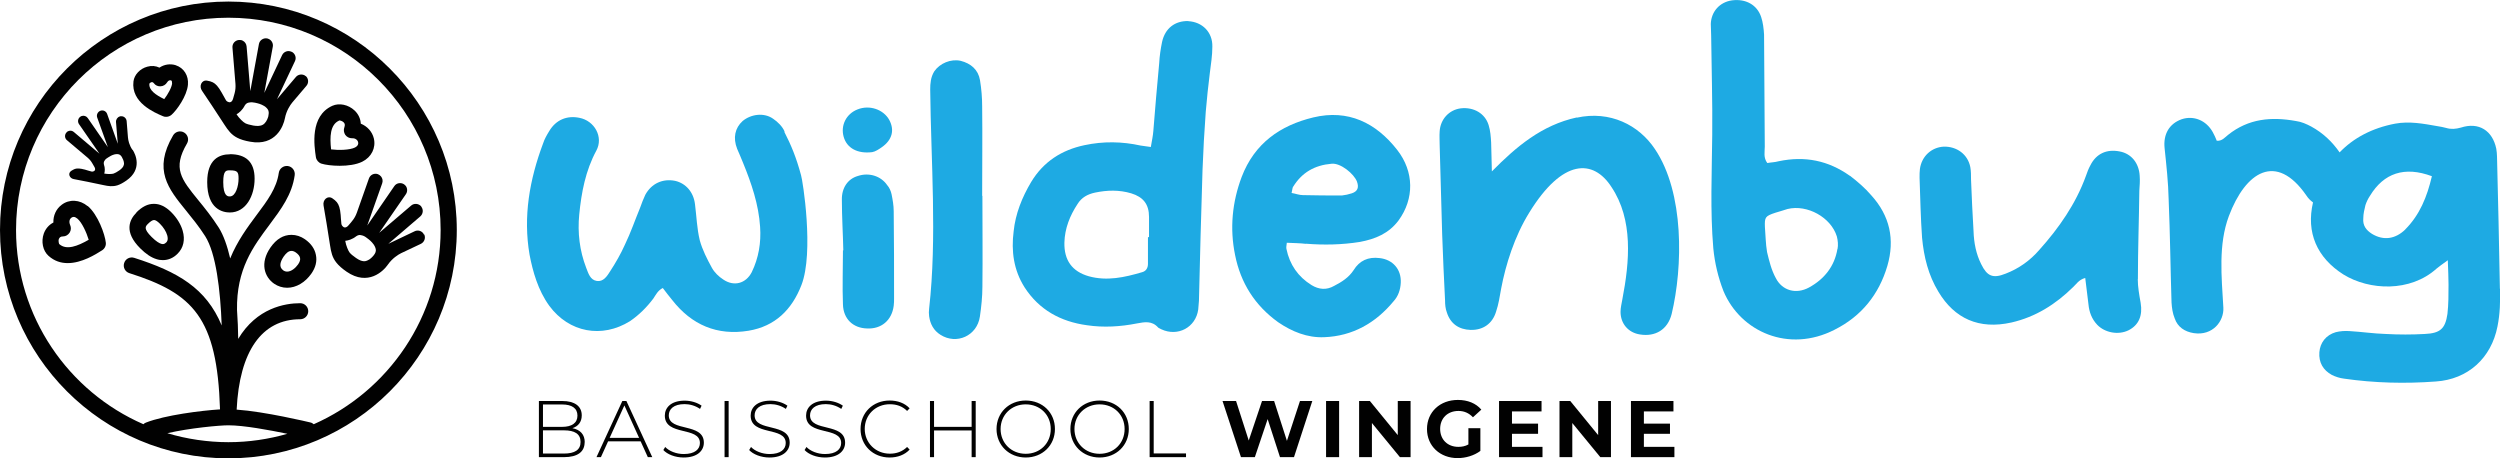
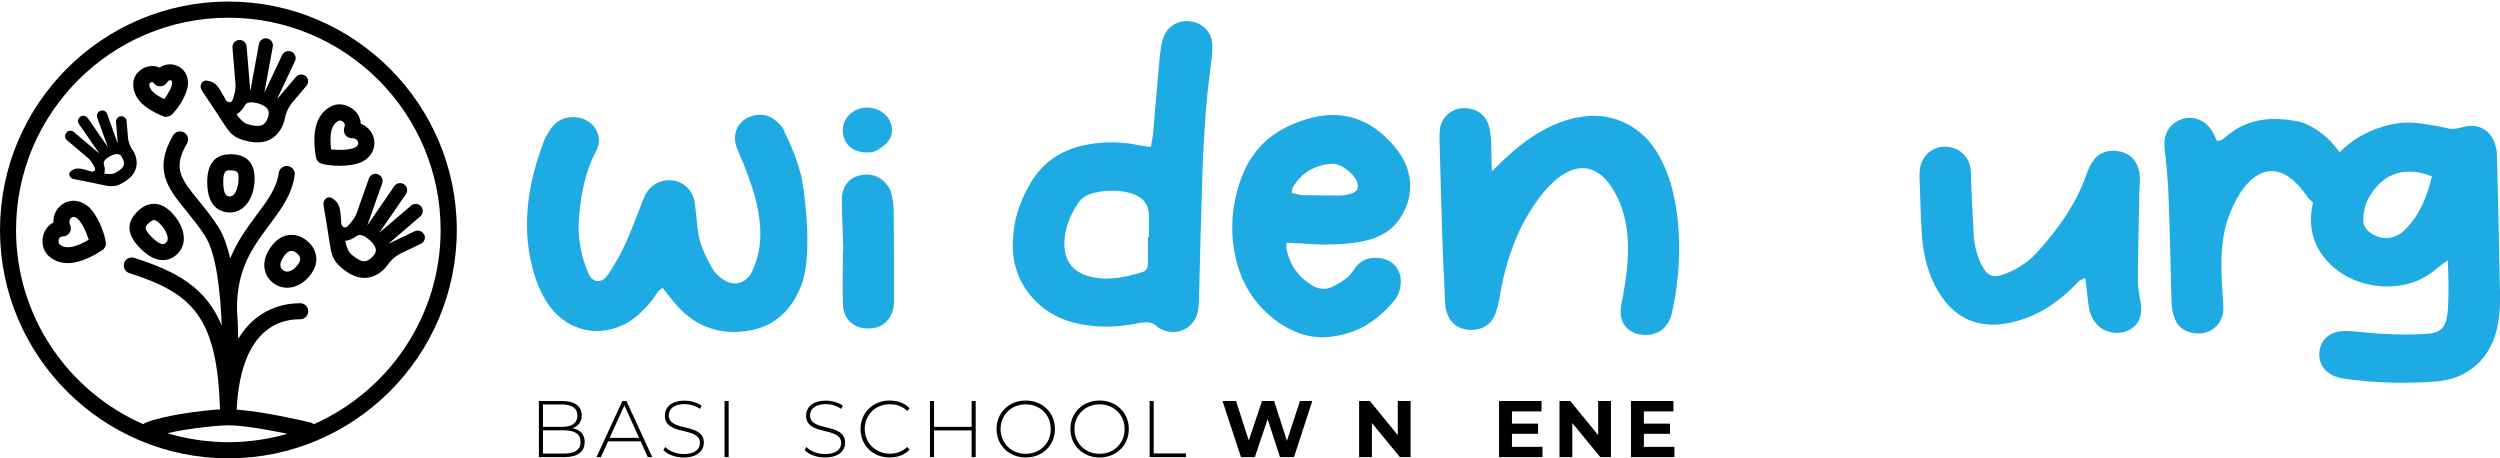
<svg xmlns="http://www.w3.org/2000/svg" id="a" viewBox="0 0 208.85 38.28">
  <defs>
    <style>.b{fill:#010101;}.c{fill:#1eaae3;}</style>
  </defs>
  <g>
    <path class="b" d="M48.84,36.95c0,.79-.58,1.24-1.73,1.24h-2.09v-4.69h1.96c1.01,0,1.62,.42,1.62,1.2,0,.56-.31,.92-.78,1.07,.66,.13,1.03,.53,1.03,1.18Zm-3.48-3.16v1.87h1.6c.81,0,1.28-.32,1.28-.94s-.47-.93-1.28-.93h-1.6Zm3.14,3.13c0-.67-.49-.97-1.39-.97h-1.75v1.94h1.75c.9,0,1.39-.3,1.39-.97Z" />
    <path class="b" d="M53.52,36.87h-2.72l-.6,1.32h-.37l2.16-4.69h.34l2.16,4.69h-.37l-.6-1.32Zm-.13-.29l-1.23-2.71-1.23,2.71h2.46Z" />
    <path class="b" d="M55.42,37.59l.15-.25c.32,.34,.92,.59,1.55,.59,.94,0,1.35-.41,1.35-.92,0-1.41-2.93-.56-2.93-2.29,0-.66,.51-1.25,1.66-1.25,.52,0,1.05,.16,1.41,.42l-.13,.27c-.39-.27-.86-.4-1.29-.4-.91,0-1.32,.42-1.32,.94,0,1.41,2.93,.58,2.93,2.28,0,.66-.53,1.24-1.69,1.24-.7,0-1.37-.26-1.71-.64Z" />
    <path class="b" d="M60.53,33.5h.34v4.69h-.34v-4.69Z" />
-     <path class="b" d="M62.59,37.59l.15-.25c.32,.34,.92,.59,1.55,.59,.94,0,1.35-.41,1.35-.92,0-1.41-2.93-.56-2.93-2.29,0-.66,.51-1.25,1.66-1.25,.52,0,1.05,.16,1.41,.42l-.13,.27c-.39-.27-.86-.4-1.29-.4-.91,0-1.32,.42-1.32,.94,0,1.41,2.93,.58,2.93,2.28,0,.66-.53,1.24-1.69,1.24-.7,0-1.37-.26-1.71-.64Z" />
    <path class="b" d="M67.22,37.59l.15-.25c.32,.34,.92,.59,1.55,.59,.94,0,1.35-.41,1.35-.92,0-1.41-2.93-.56-2.93-2.29,0-.66,.51-1.25,1.66-1.25,.52,0,1.05,.16,1.41,.42l-.13,.27c-.39-.27-.86-.4-1.29-.4-.91,0-1.32,.42-1.32,.94,0,1.41,2.93,.58,2.93,2.28,0,.66-.53,1.24-1.69,1.24-.7,0-1.37-.26-1.71-.64Z" />
    <path class="b" d="M71.89,35.84c0-1.37,1.04-2.38,2.43-2.38,.66,0,1.26,.21,1.67,.65l-.21,.22c-.4-.4-.89-.56-1.44-.56-1.2,0-2.1,.89-2.1,2.06s.91,2.07,2.1,2.07c.55,0,1.04-.17,1.44-.56l.21,.22c-.41,.44-1.01,.66-1.67,.66-1.39,0-2.43-1.01-2.43-2.38Z" />
    <path class="b" d="M81.51,33.5v4.69h-.34v-2.23h-3.14v2.23h-.34v-4.69h.34v2.16h3.14v-2.16h.34Z" />
    <path class="b" d="M83.25,35.84c0-1.36,1.04-2.38,2.44-2.38s2.44,1.01,2.44,2.38-1.05,2.38-2.44,2.38-2.44-1.02-2.44-2.38Zm4.53,0c0-1.19-.9-2.06-2.09-2.06s-2.1,.88-2.1,2.06,.9,2.07,2.1,2.07,2.09-.88,2.09-2.07Z" />
    <path class="b" d="M89.42,35.84c0-1.36,1.04-2.38,2.44-2.38s2.44,1.01,2.44,2.38-1.05,2.38-2.44,2.38-2.44-1.02-2.44-2.38Zm4.53,0c0-1.19-.9-2.06-2.09-2.06s-2.1,.88-2.1,2.06,.9,2.07,2.1,2.07,2.09-.88,2.09-2.07Z" />
    <path class="b" d="M96.04,33.5h.34v4.38h2.7v.31h-3.04v-4.69Z" />
    <path class="b" d="M109.63,33.5l-1.53,4.69h-1.17l-1.03-3.18-1.07,3.18h-1.16l-1.54-4.69h1.13l1.06,3.3,1.11-3.3h1.01l1.07,3.33,1.09-3.33h1.04Z" />
-     <path class="b" d="M110.78,33.5h1.09v4.69h-1.09v-4.69Z" />
    <path class="b" d="M117.84,33.5v4.69h-.89l-2.34-2.85v2.85h-1.07v-4.69h.9l2.33,2.85v-2.85h1.07Z" />
-     <path class="b" d="M122.68,35.77h.99v1.9c-.52,.39-1.23,.6-1.9,.6-1.47,0-2.56-1.01-2.56-2.43s1.09-2.43,2.58-2.43c.82,0,1.51,.28,1.96,.81l-.7,.64c-.34-.36-.74-.53-1.21-.53-.91,0-1.53,.61-1.53,1.5s.62,1.5,1.52,1.5c.29,0,.57-.05,.84-.2v-1.37Z" />
    <path class="b" d="M128.86,37.32v.87h-3.63v-4.69h3.55v.87h-2.47v1.02h2.18v.85h-2.18v1.09h2.55Z" />
    <path class="b" d="M134.58,33.5v4.69h-.89l-2.34-2.85v2.85h-1.07v-4.69h.9l2.33,2.85v-2.85h1.07Z" />
    <path class="b" d="M139.88,37.32v.87h-3.63v-4.69h3.55v.87h-2.47v1.02h2.18v.85h-2.18v1.09h2.55Z" />
  </g>
  <g>
    <path class="c" d="M65.55,11c-.18-.43-.58-.82-.95-1.07-.76-.55-1.86-.4-2.56,.18-.64,.58-.82,1.4-.46,2.32,.15,.37,.34,.76,.49,1.16,.7,1.71,1.31,3.48,1.43,5.37,.09,1.31-.12,2.59-.7,3.78-.49,.95-1.49,1.22-2.38,.61-.37-.24-.73-.58-.95-.98-.4-.73-.79-1.49-1.01-2.29-.24-.98-.27-2.01-.4-3.02-.12-1.01-.76-1.74-1.65-1.95-1.04-.21-1.98,.21-2.5,1.16-.15,.34-.31,.7-.43,1.07-.43,1.04-.79,2.1-1.28,3.11-.34,.76-.76,1.49-1.22,2.2-.27,.43-.58,.91-1.13,.82-.55-.09-.7-.64-.88-1.1-.55-1.43-.73-2.93-.58-4.45,.18-1.83,.52-3.66,1.43-5.34,.61-1.13-.15-2.5-1.43-2.74-1.04-.21-1.95,.18-2.5,1.1-.21,.34-.4,.67-.52,1.04-1.13,3.02-1.68,6.1-1.13,9.3,.27,1.4,.7,2.96,1.65,4.27,1.65,2.23,4.39,2.74,6.74,1.28,.76-.52,1.4-1.16,1.95-1.89,.21-.31,.37-.67,.79-.88,.27,.37,.52,.67,.79,1.01,1.62,2.07,3.75,2.99,6.37,2.56,2.23-.37,3.63-1.77,4.42-3.81,1.07-2.74,.1-8.81-.03-9.18-.4-1.49-.83-2.52-1.4-3.63Z" />
-     <path class="c" d="M82.05,16.37c0-2.47,.03-4.97,0-7.47,0-.73-.06-1.46-.18-2.2-.15-.88-.76-1.4-1.62-1.62-.82-.18-1.74,.21-2.2,.88-.3,.49-.34,1.01-.34,1.52,.06,6.01,.58,12.35-.09,18.3-.03,.21-.03,.43,0,.64,.09,.64,.37,1.19,.95,1.55,1.34,.85,3.05,.09,3.29-1.52,.12-.82,.21-1.68,.21-2.5,.03-2.53,0-5.06,0-7.59h-.03Z" />
    <path class="c" d="M99.28,1.76c-1.13-.03-1.95,.61-2.2,1.74-.12,.58-.21,1.19-.24,1.77-.18,1.89-.34,3.78-.49,5.67-.03,.4-.12,.82-.21,1.34-.37-.06-.61-.09-.85-.12-1.55-.34-3.11-.37-4.7-.03-1.89,.4-3.42,1.37-4.45,3.08-.76,1.28-1.31,2.65-1.46,4.12-.21,1.65,0,3.23,.91,4.67,1.22,1.89,3.02,2.87,5.21,3.17,1.4,.21,2.81,.12,4.18-.15,.64-.12,1.25-.24,1.77,.34,.06,.06,.18,.09,.27,.15,1.37,.64,2.87-.15,3.08-1.65,.03-.24,.03-.49,.06-.73,.09-3.66,.18-7.32,.3-10.95,.06-1.62,.15-3.23,.27-4.85,.09-1.1,.21-2.17,.34-3.23,.09-.73,.21-1.46,.21-2.2,.03-1.22-.85-2.07-2.01-2.13Zm-3.29,18.05h-.09v2.23c0,.34-.15,.61-.49,.7-1.46,.43-2.93,.76-4.45,.34-1.4-.4-2.07-1.34-2.04-2.81,.03-1.19,.46-2.26,1.1-3.23,.34-.55,.85-.82,1.46-.95,1.01-.21,2.01-.24,3.02,.06,1.01,.31,1.49,.91,1.49,1.98v1.68Z" />
    <path class="c" d="M109.1,20.36c1.49,.12,3.02,.09,4.51-.15,1.28-.24,2.41-.7,3.23-1.8,1.31-1.8,1.31-4.06-.12-5.89-1.77-2.26-4.09-3.41-7.01-2.71-2.77,.67-4.91,2.17-5.98,4.97-.79,2.1-1.01,4.3-.55,6.53,.46,2.32,1.65,4.21,3.6,5.61,1.16,.79,2.44,1.31,3.84,1.25,2.38-.09,4.3-1.19,5.79-2.99,.4-.43,.58-.98,.61-1.55,.06-1.13-.67-1.95-1.77-2.07-.95-.12-1.68,.21-2.17,1.01-.4,.61-.98,.98-1.62,1.31-.64,.37-1.28,.31-1.89-.06-1.13-.7-1.83-1.71-2.1-3.02-.03-.12,0-.27,.03-.52,.61,.03,1.1,.03,1.59,.09Zm-1.07-4.76c.73-1.19,1.8-1.8,3.2-1.92,.76-.09,1.89,.85,2.13,1.49,.18,.49,.06,.82-.43,.98-.27,.09-.55,.15-.82,.18-1.1,0-2.2,0-3.26-.03-.31,0-.61-.12-.95-.18,.06-.24,.06-.4,.12-.52Z" />
    <path class="c" d="M131.73,9.81c-2.93,.64-5.06,2.44-7.1,4.51-.03-.88-.03-1.65-.06-2.41-.03-.49-.06-.98-.21-1.46-.3-.98-1.25-1.52-2.32-1.4-.98,.12-1.71,.91-1.77,1.92-.03,.4,0,.76,0,1.16,.06,2.5,.15,5,.21,7.47,.06,1.83,.15,3.66,.24,5.49,0,.34,.03,.7,.15,1.01,.3,.95,1.01,1.43,1.98,1.46,1.04,.03,1.83-.52,2.13-1.52,.21-.61,.31-1.28,.43-1.95,.37-1.95,1.1-4.33,2.35-6.34,2.78-4.51,5.34-4.48,6.86-2.13,1.83,2.74,1.52,6.22,.91,9.39-.06,.34-.15,.7-.15,1.04,0,.98,.64,1.74,1.62,1.89,1.28,.21,2.32-.4,2.65-1.71,.94-3.93,1.07-10.12-1.4-13.78-1.34-2.01-3.75-3.23-6.53-2.62Z" />
-     <path class="c" d="M154.54,14.69c-1.8-1.28-3.75-1.68-5.95-1.22-.31,.09-.64,.09-.95,.15-.34-.46-.21-.91-.21-1.37-.03-3.11-.03-6.25-.06-9.36-.03-.49-.09-1.01-.24-1.46-.34-1.04-1.31-1.55-2.44-1.4-1.04,.15-1.74,.95-1.77,1.98,0,.3,.03,.64,.03,.94,.03,2.78,.12,5.55,.09,8.32-.03,3.17-.18,6.31,.09,9.48,.12,1.22,.4,2.41,.85,3.57,1.43,3.41,5.46,5.18,9.27,3.23,2.26-1.13,3.72-2.96,4.42-5.34,.64-2.2,.21-4.18-1.34-5.89-.52-.61-1.16-1.16-1.8-1.65Zm-1.04,6.1c-.24,1.46-1.1,2.53-2.38,3.23-1.07,.58-2.23,.27-2.77-.79-.37-.67-.55-1.43-.73-2.17-.12-.7-.12-1.4-.18-2.1-.03-.82,.03-.91,.88-1.19,.34-.09,.67-.21,1.01-.31,1.65-.4,3.63,.7,4.12,2.29,.09,.34,.12,.73,.06,1.04Z" />
    <path class="c" d="M178.6,23.32c0-2.47,.09-4.91,.12-7.38,.03-.43,.06-.85,.03-1.25-.06-1.07-.7-1.86-1.68-2.04-1.07-.21-1.95,.18-2.44,1.16-.15,.27-.27,.58-.37,.88-.85,2.35-2.26,4.36-3.9,6.19-.76,.88-1.71,1.56-2.81,1.98-1.07,.43-1.55,.21-2.04-.79-.43-.85-.61-1.8-.64-2.74-.09-1.43-.15-2.87-.21-4.33,0-.34,0-.7-.06-1.04-.21-1.07-1.13-1.74-2.23-1.71-1.01,.06-1.83,.79-1.98,1.86-.03,.21-.03,.49-.03,.73,.06,1.68,.09,3.35,.21,5.03,.15,1.59,.52,3.11,1.37,4.51,1.34,2.23,3.38,3.17,6.1,2.56,2.01-.46,3.69-1.52,5.15-2.96,.27-.24,.46-.61,1.01-.76,.09,.79,.18,1.49,.27,2.2,.06,.64,.27,1.22,.73,1.71,.64,.67,1.77,.88,2.62,.46,.85-.43,1.19-1.22,1.01-2.29-.12-.67-.24-1.34-.24-1.98Z" />
    <path class="c" d="M208.84,24.11c-.06-3.69-.15-7.35-.24-11.04,0-.21-.03-.43-.06-.64-.31-1.52-1.46-2.26-2.96-1.77-.43,.12-.82,.15-1.22,.03-.24-.06-.49-.12-.73-.15-1.19-.21-2.35-.43-3.54-.21-1.94,.37-3.48,1.2-4.64,2.4-.6-.87-1.38-1.62-2.37-2.16-.4-.21-.82-.4-1.28-.46-2.04-.37-3.96-.21-5.67,1.16-.27,.21-.49,.52-.94,.49-.09-.24-.21-.49-.34-.73-.55-.98-1.59-1.4-2.59-1.07-1.04,.37-1.55,1.25-1.43,2.41,.15,1.43,.31,2.87,.34,4.3,.12,2.87,.15,5.73,.24,8.6,.03,.46,.09,.91,.27,1.34,.24,.7,.82,1.1,1.59,1.22,1.59,.24,2.53-1.01,2.47-2.13-.15-2.59-.43-5.27,.46-7.65,1.4-3.72,3.96-5.34,6.46-1.74,.16,.25,.36,.45,.57,.6-.59,2.51,.33,4.62,2.54,6.02,2.17,1.34,5.58,1.49,7.78-.49,.21-.18,.49-.37,.94-.7,.03,.88,.06,1.46,.06,2.04,0,.82,0,1.65-.09,2.44-.18,1.25-.61,1.62-1.89,1.68-1.07,.06-2.17,.06-3.26,0-1.01-.03-2.01-.18-3.02-.24-.4-.03-.79,0-1.16,.09-.82,.24-1.31,.88-1.37,1.68-.06,.85,.31,1.49,1.04,1.89,.3,.15,.67,.27,1.01,.31,2.56,.37,5.12,.43,7.68,.24,2.68-.18,4.63-1.95,5.15-4.6,.21-1.04,.24-2.07,.21-3.14Zm-7.9-4.94c-.85,.82-1.83,.94-2.78,.37-.49-.31-.79-.7-.73-1.31,0-.37,.09-.73,.18-1.1,.09-.27,.21-.52,.37-.76,1.16-1.92,2.9-2.5,5.18-1.65-.4,1.71-1.01,3.23-2.23,4.45Z" />
    <path class="c" d="M72.86,12.71c.26-.04,.56-.24,.79-.4,.88-.61,1.1-1.43,.64-2.29-.49-.88-1.65-1.28-2.65-.88-.95,.37-1.43,1.34-1.16,2.29s1.16,1.43,2.38,1.28Z" />
    <path class="c" d="M74.48,16.22c-.06-.27-.18-.55-.37-.76-.52-.76-1.52-1.07-2.44-.76-.85,.24-1.37,1.01-1.34,2.01,0,1.4,.09,2.81,.12,4.21h-.03c0,1.52-.06,3.02,0,4.51,.03,1.22,.85,1.98,2.01,2.01,1.19,.06,2.07-.67,2.23-1.89,.03-.21,.03-.43,.03-.64,0-2.41,0-4.82-.03-7.26,0-.49-.09-.98-.18-1.43Z" />
  </g>
  <g>
    <path class="b" d="M30.26,13.51c.77-.38,1.16-1.16,.97-1.95-.14-.57-.55-1.01-1.09-1.23-.02-.41-.2-.8-.52-1.1-.52-.49-1.28-.65-1.86-.39-1.89,.86-1.51,3.35-1.37,4.29,.04,.25,.22,.46,.46,.54,.32,.1,.9,.18,1.53,.18,.66,0,1.37-.09,1.88-.34Zm-1.95-3.44c.05-.02,.26,.01,.4,.15,.11,.11,.12,.23,.06,.41-.08,.21-.05,.44,.07,.63,.13,.18,.33,.29,.56,.29,.32-.02,.49,.18,.52,.34,.04,.17-.05,.32-.26,.43-.44,.22-1.38,.24-2,.16-.12-1.05-.08-2.07,.66-2.4Z" />
    <path class="b" d="M14.69,5.45c-.47-.15-.97-.07-1.37,.2-.31-.15-.66-.18-1.01-.08-.61,.16-1.09,.67-1.16,1.23-.22,1.77,1.74,2.6,2.47,2.91,.08,.04,.17,.05,.26,.05,.16,0,.32-.06,.44-.16,.44-.38,1.3-1.58,1.38-2.52,.07-.76-.34-1.41-1.02-1.63Zm-.31,1.51c-.03,.34-.36,.93-.66,1.32-.7-.34-1.3-.75-1.24-1.29,.02-.04,.11-.12,.21-.13h.02s.08,.01,.14,.09c.13,.18,.35,.28,.57,.26,.22-.01,.43-.14,.54-.33,.1-.17,.23-.19,.31-.17,.03,0,.12,.04,.1,.24Z" />
    <path class="b" d="M7.32,17.22c-.66-.55-1.53-.6-2.17-.11-.47,.35-.71,.91-.69,1.48-.37,.19-.65,.51-.8,.92-.24,.67-.08,1.44,.39,1.86,.5,.45,1.05,.61,1.61,.61,1.17,0,2.32-.72,2.87-1.07,.22-.14,.34-.39,.31-.64-.07-.69-.66-2.34-1.51-3.06Zm-2.38,3.16s-.09-.24-.02-.42c.06-.14,.16-.21,.35-.21,.22,0,.43-.13,.55-.32,.12-.19,.13-.43,.04-.63-.13-.3-.03-.52,.1-.61,.06-.04,.12-.07,.19-.07,.1,0,.2,.05,.31,.14,.38,.31,.77,1.17,.95,1.77-.92,.53-1.86,.9-2.46,.36Z" />
    <path class="b" d="M35.42,19.6s-.04-.08-.07-.12c-.17-.21-.46-.28-.71-.16l-2.2,1.05,2.67-2.29c.24-.21,.28-.57,.08-.82v-.02c-.23-.25-.6-.28-.85-.06l-2.66,2.27,2.23-3.23c.15-.22,.13-.51-.02-.7-.04-.04-.08-.08-.13-.12-.27-.18-.64-.12-.82,.15l-2.26,3.29,1.25-3.53c.07-.2,.03-.41-.1-.57-.07-.08-.16-.15-.26-.19-.31-.11-.64,.05-.75,.36l-1.01,2.86c-.09,.25-.22,.49-.39,.69-.09,.11-.19,.24-.31,.37-.22,.26-.41,.18-.51,.05-.05-.06-.07-.12-.08-.17-.02-.14-.06-.75-.06-.75-.05-.57-.15-.86-.32-1.07-.1-.12-.22-.22-.37-.32-.4-.27-.83,.13-.74,.6,.09,.47,.4,2.38,.54,3.31,.09,.6,.19,1.04,.54,1.47,.19,.24,.46,.48,.85,.75,1.79,1.23,3.08-.06,3.44-.59,.37-.53,.85-.83,1.11-.96l1.65-.78c.29-.14,.42-.49,.28-.79Zm-4.2,1.73c-.1,.12-.3,.35-.55,.44-.12,.05-.39,.16-.93-.22-.26-.18-.44-.33-.54-.46-.1-.13-.29-.55-.36-.97,.25-.03,.59-.12,.93-.39,.18-.13,.34-.1,.41-.08,.2,.04,.3,.1,.47,.23,.22,.16,.39,.3,.57,.55,.13,.18,.17,.38,.17,.38,.04,.18-.04,.36-.17,.52Z" />
    <path class="b" d="M25.55,6.37s-.07-.06-.11-.08c-.24-.12-.54-.07-.72,.14l-1.58,1.86,1.5-3.18c.14-.29,.02-.63-.26-.78h-.02c-.29-.15-.65-.02-.79,.27l-1.49,3.16,.71-3.86c.05-.26-.09-.52-.31-.63-.05-.03-.11-.04-.16-.06-.32-.06-.63,.15-.69,.47l-.72,3.93-.31-3.73c-.02-.21-.14-.39-.32-.48-.09-.05-.2-.07-.32-.06-.33,.03-.57,.31-.54,.64l.25,3.02c.02,.27,0,.53-.07,.79-.03,.13-.08,.29-.13,.46-.1,.33-.3,.33-.45,.25-.06-.03-.12-.08-.14-.12-.07-.12-.37-.66-.37-.66-.28-.49-.49-.72-.73-.84-.14-.07-.29-.11-.47-.14-.47-.09-.71,.46-.43,.85,.27,.39,1.34,2,1.85,2.8,.33,.51,.6,.87,1.09,1.12,.27,.14,.62,.25,1.08,.33,2.13,.39,2.78-1.31,2.9-1.95,.12-.64,.44-1.11,.62-1.33l1.18-1.39c.21-.25,.18-.62-.07-.83Zm-3.12,3.3c-.04,.15-.13,.44-.32,.63-.09,.09-.29,.3-.94,.19-.31-.06-.54-.12-.69-.2-.14-.07-.49-.39-.72-.74,.22-.13,.49-.35,.69-.74,.11-.19,.27-.23,.34-.24,.2-.04,.32-.03,.52,.01,.27,.06,.48,.11,.75,.27,.19,.11,.3,.27,.3,.27,.11,.15,.11,.35,.06,.54Z" />
    <path class="b" d="M11.07,12.53c-.28-.4-.36-.82-.38-1.04l-.11-1.37c-.02-.24-.23-.43-.48-.41-.03,0-.07,0-.1,.02-.19,.06-.32,.25-.31,.46l.15,1.82-.89-2.49c-.08-.23-.33-.35-.55-.27h-.01c-.23,.09-.35,.34-.27,.57l.89,2.47-1.68-2.43c-.11-.16-.32-.23-.5-.17-.04,.01-.08,.03-.12,.06-.2,.14-.25,.42-.11,.62l1.71,2.47-2.15-1.82c-.12-.1-.28-.13-.42-.08-.08,.02-.15,.07-.2,.14-.16,.19-.14,.47,.05,.63l1.74,1.47c.15,.13,.28,.28,.38,.46,.05,.09,.11,.2,.18,.31,.13,.23,.01,.34-.1,.37-.05,.02-.11,.02-.14,.01-.1-.02-.55-.16-.55-.16-.41-.11-.65-.12-.84-.06-.11,.04-.21,.1-.32,.17-.3,.21-.13,.62,.22,.68,.35,.06,1.78,.35,2.47,.5,.45,.1,.78,.14,1.18,.02,.22-.07,.46-.2,.75-.4,1.34-.93,.78-2.18,.51-2.58Zm-1.11,1.71c-.19,.13-.35,.22-.47,.26-.12,.04-.46,.06-.78,0,.05-.18,.08-.45-.03-.76-.04-.16,.02-.27,.05-.31,.08-.13,.15-.19,.29-.27,.17-.11,.32-.2,.54-.26,.16-.04,.31-.02,.31-.02,.14,.02,.25,.12,.32,.26,.06,.1,.16,.31,.17,.5,0,.1,0,.32-.4,.6Z" />
    <path class="b" d="M19.2,12.89c-.86,0-1.89,.4-1.89,2.32,0,2.29,1.32,2.54,1.89,2.54,1.36,0,2.07-1.42,2.07-2.82s-.72-2.05-2.07-2.05Zm0,3.52c-.16,0-.55,0-.55-1.2,0-.98,.25-.98,.55-.98,.65,0,.73,.14,.73,.7,0,.59-.23,1.48-.73,1.48Z" />
    <path class="b" d="M11.4,17.76c-.61,.61-1.05,1.62,.31,2.98,.48,.48,.93,.78,1.37,.91,.18,.06,.36,.08,.53,.08,.45,0,.88-.18,1.23-.54,.49-.49,.64-1.17,.42-1.92-.15-.53-.5-1.09-.95-1.54-.48-.48-.97-.71-1.47-.7-.5,0-.97,.24-1.45,.72Zm1.47,.62c.12,0,.29,.11,.49,.31,.29,.29,.52,.65,.61,.97,.11,.4-.03,.54-.08,.59-.16,.16-.27,.16-.42,.12-.16-.05-.42-.19-.81-.58-.69-.69-.51-.87-.31-1.08,.21-.21,.39-.33,.52-.33h0Z" />
    <path class="b" d="M25.48,19.99c-.36-.25-.74-.37-1.13-.37h0c-.68,0-1.26,.35-1.75,1.05-.91,1.31-.51,2.47,.3,3.03,.32,.22,.7,.34,1.09,.34,.75,0,1.5-.44,2.02-1.18,.36-.51,.49-1.04,.38-1.57-.1-.51-.41-.95-.91-1.3Zm-.58,2.1c-.22,.31-.57,.6-.91,.6-.11,0-.22-.03-.32-.1-.41-.29-.25-.74,.03-1.16,.2-.28,.4-.47,.65-.47,.11,0,.23,.04,.36,.13,.41,.29,.48,.59,.19,1Z" />
    <path class="b" d="M19.08,.13C8.56,.13,0,8.69,0,19.21s8.56,19.08,19.08,19.08,19.08-8.56,19.08-19.08S29.59,.13,19.08,.13Zm-5.1,36.06c1.85-.43,4.36-.66,5.1-.66,1.28,0,3.44,.4,4.93,.71-1.57,.45-3.22,.7-4.93,.7s-3.49-.26-5.1-.75Zm12.23-.75c-.08-.07-.18-.13-.29-.15-.17-.04-3.81-.91-6.15-1.07,.23-4.87,2.1-7.55,5.31-7.55,.37,0,.67-.3,.67-.67s-.3-.67-.67-.67c-1.27,0-3.63,.39-5.18,2.98-.01-.78-.04-1.59-.1-2.41-.06-3.41,1.35-5.3,2.71-7.12,.97-1.3,1.89-2.53,2.11-4.15,.05-.37-.21-.71-.57-.76-.37-.05-.71,.21-.76,.57-.18,1.28-.95,2.32-1.86,3.53-.75,1.01-1.6,2.15-2.2,3.62-.24-1.03-.55-1.93-.96-2.58-.57-.89-1.16-1.62-1.69-2.27-1.45-1.78-2.18-2.67-.96-4.75,.19-.32,.08-.73-.24-.92-.32-.19-.73-.08-.92,.24-1.69,2.88-.4,4.46,1.08,6.28,.5,.62,1.07,1.31,1.6,2.14,.9,1.41,1.27,4.47,1.38,7.46-1.3-3.13-3.68-4.49-7.31-5.65-.36-.11-.73,.08-.84,.44-.11,.35,.08,.73,.44,.84,5.32,1.69,7.33,3.71,7.57,11.38-1.58,.1-4.6,.48-6.18,1.1-.09,.03-.16,.08-.22,.14C5.73,32.72,1.34,26.47,1.34,19.21,1.34,9.43,9.3,1.48,19.08,1.48s17.73,7.95,17.73,17.73c0,7.24-4.37,13.48-10.6,16.23Z" />
  </g>
</svg>